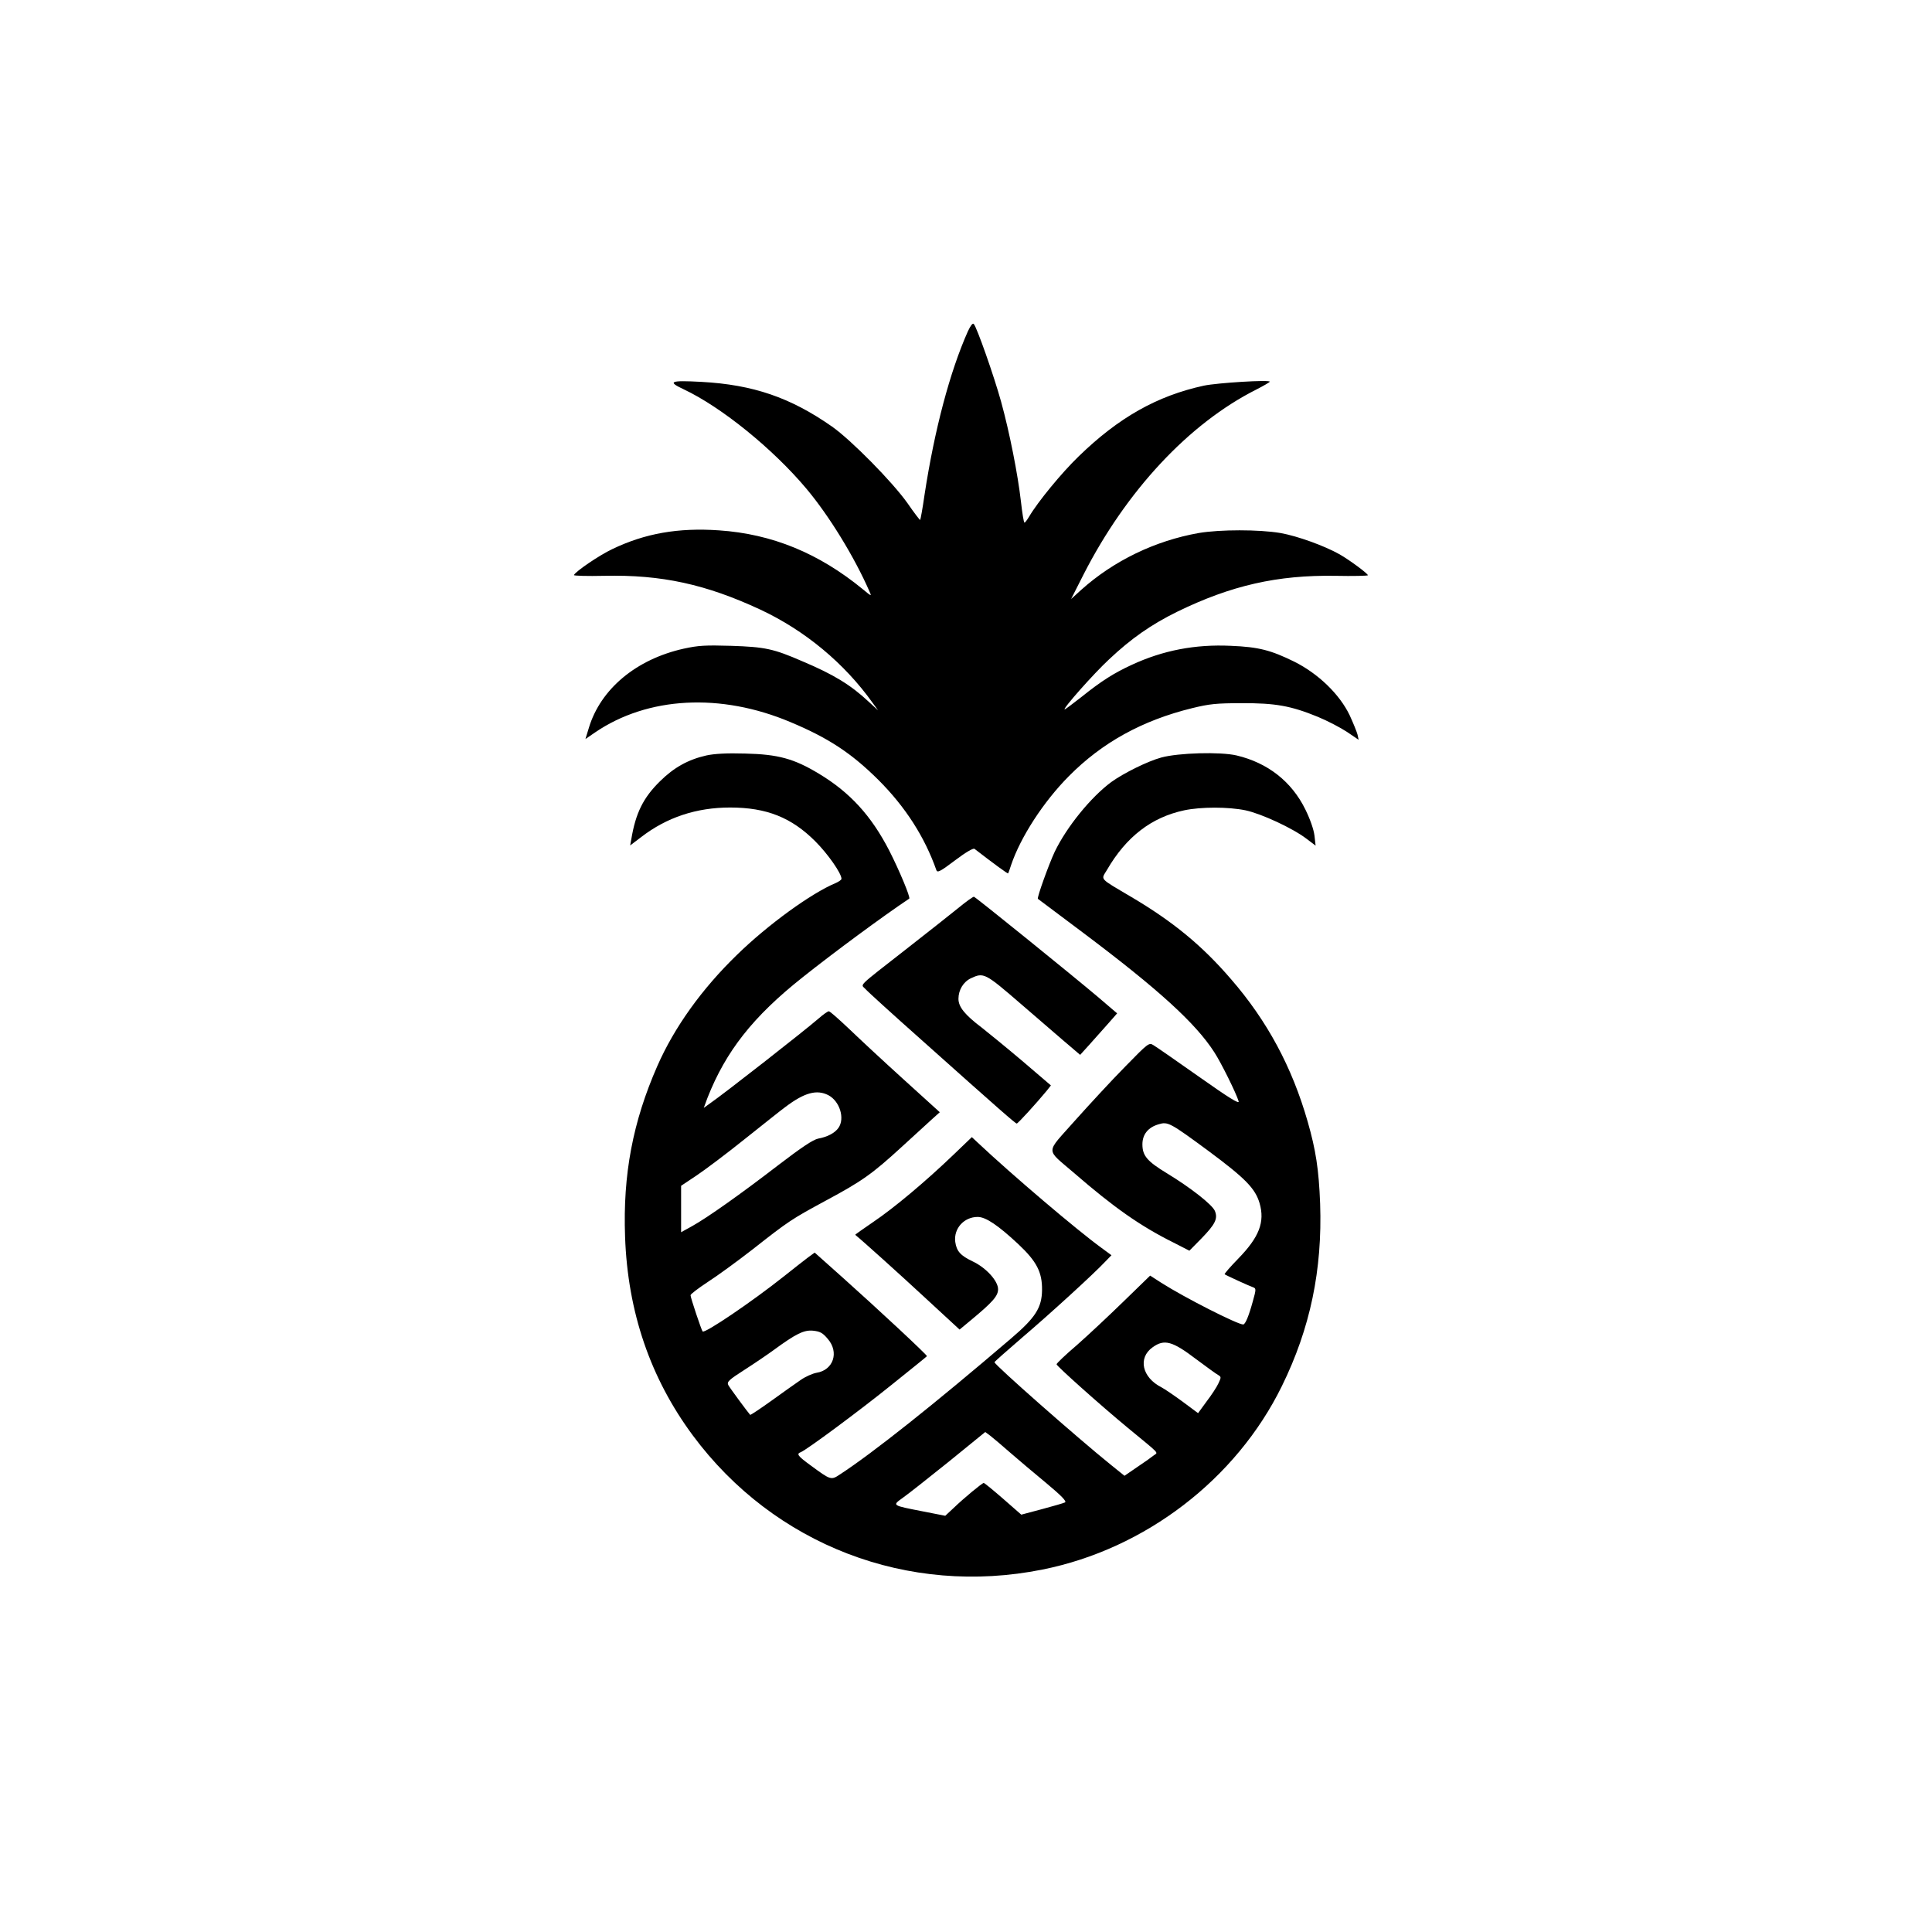
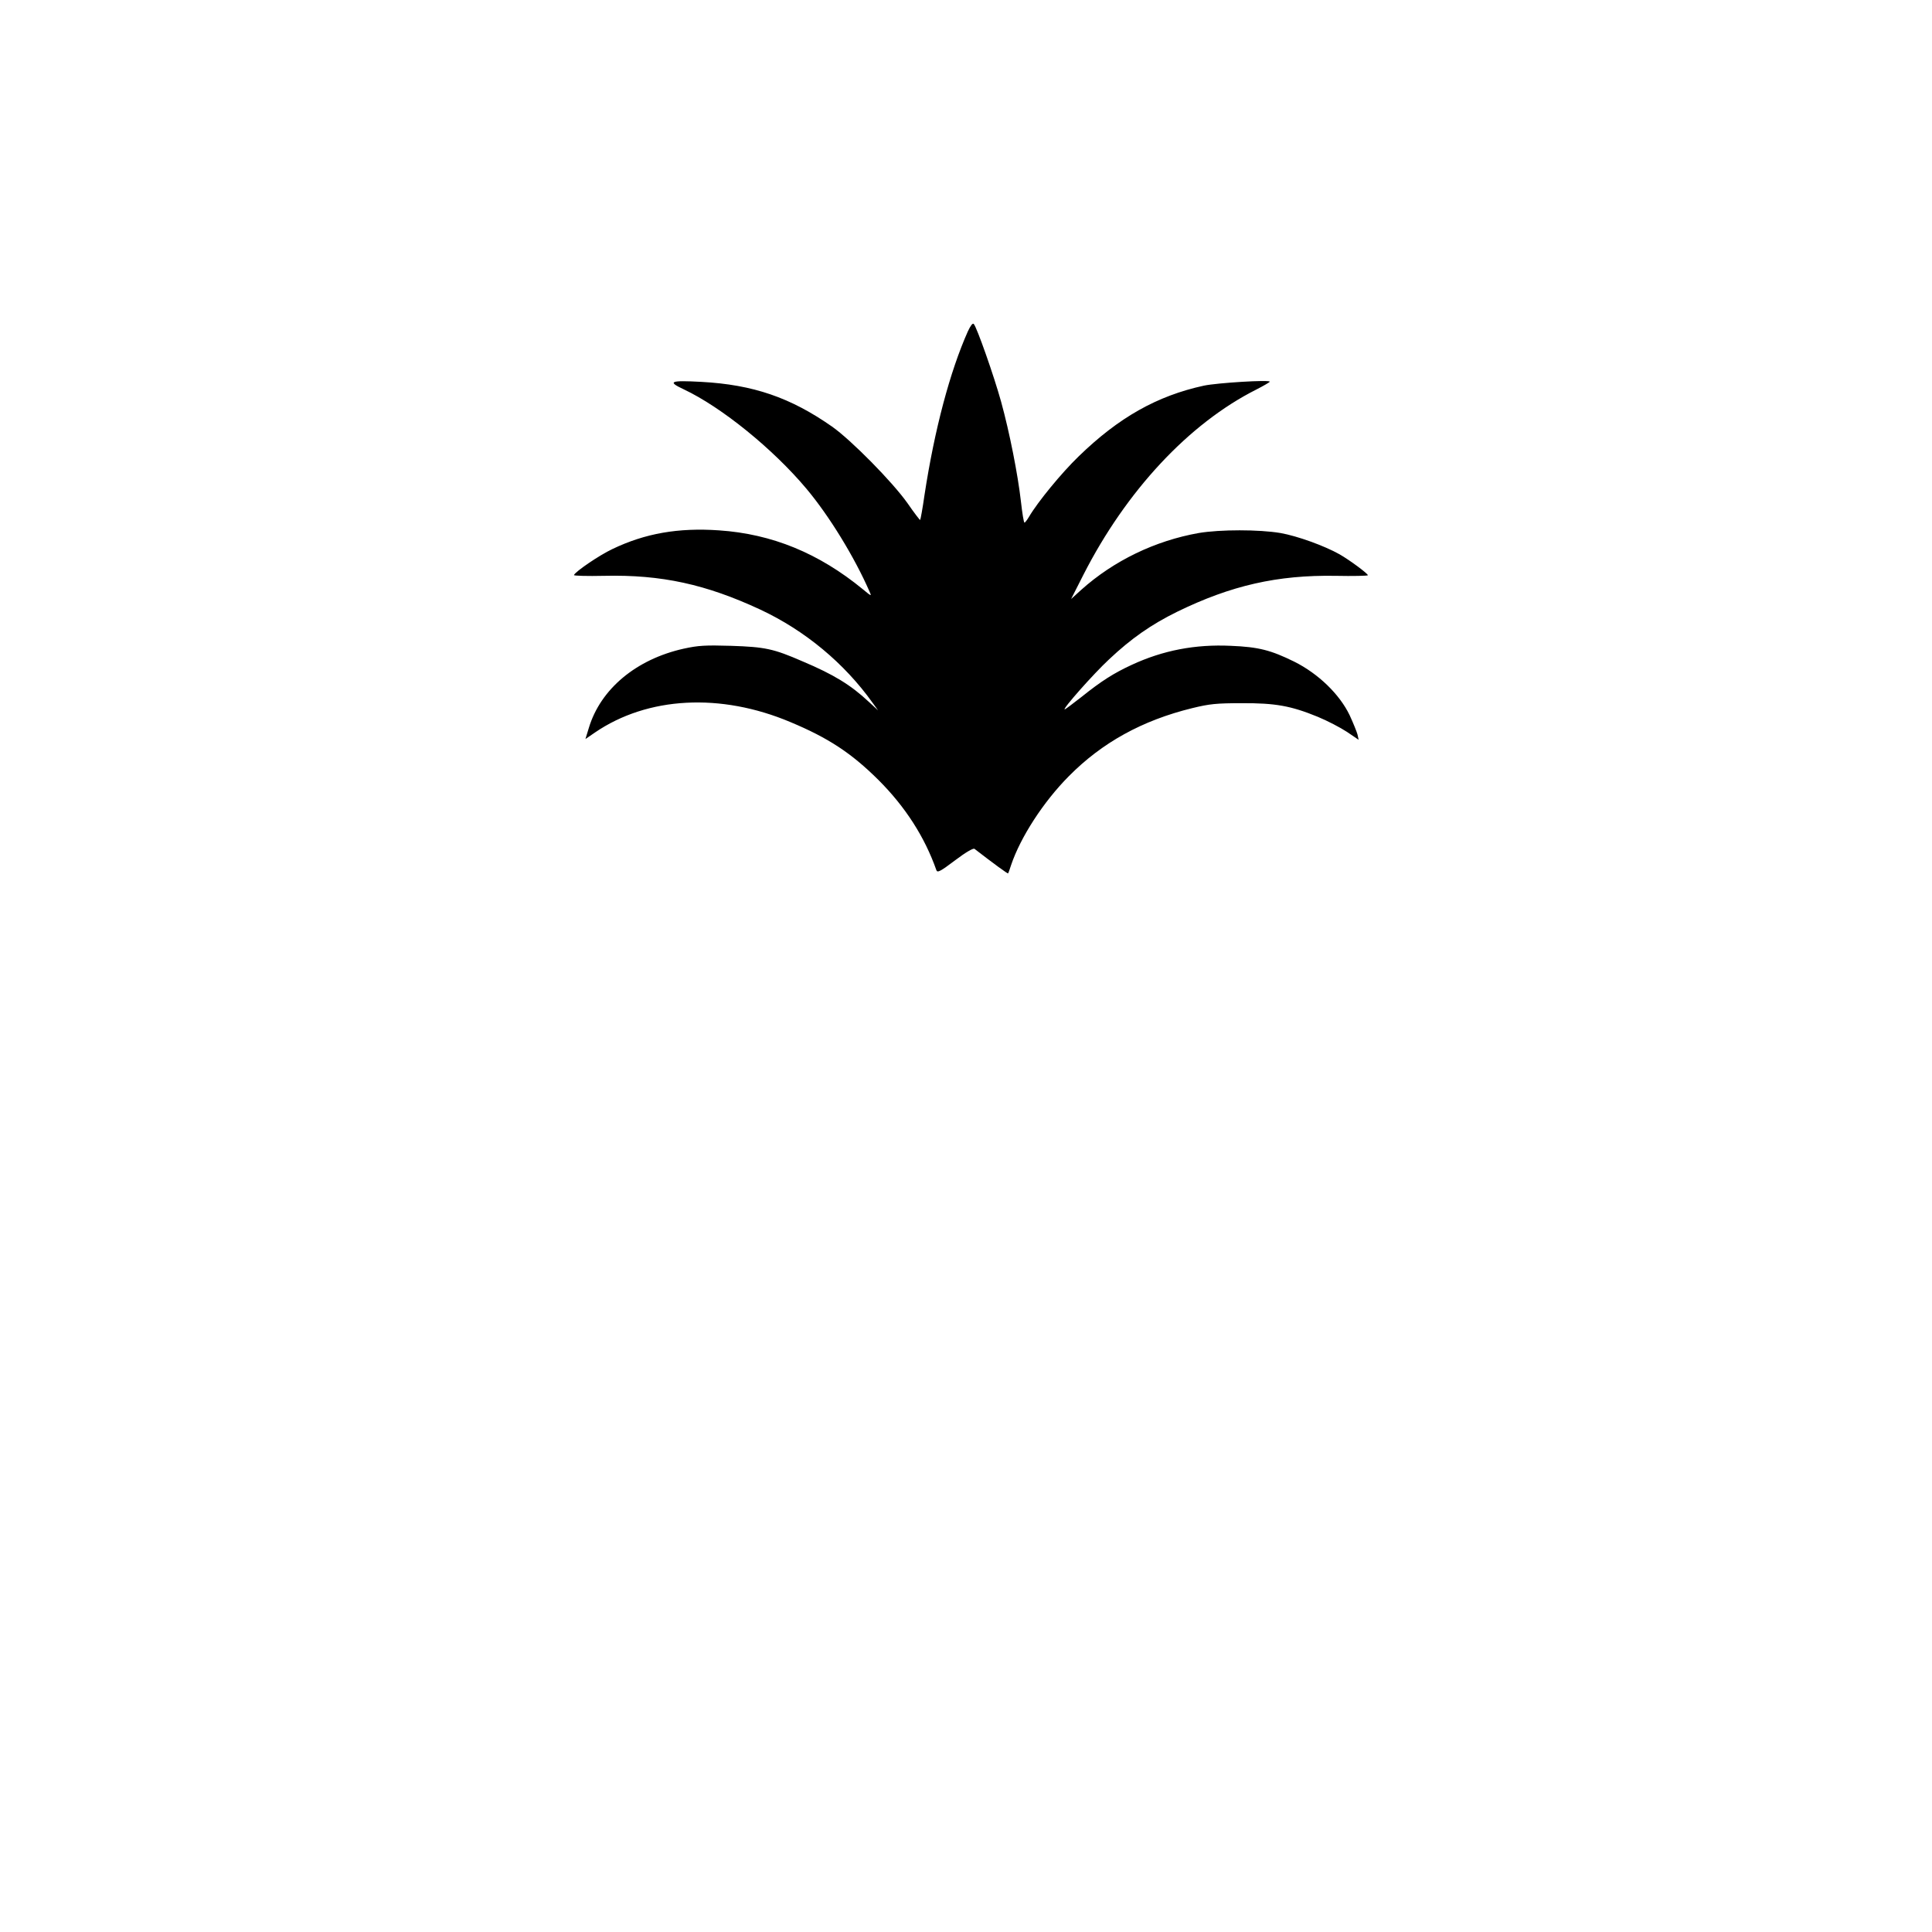
<svg xmlns="http://www.w3.org/2000/svg" version="1.0" width="1024pt" height="1024pt" viewBox="0 0 1024 1024" preserveAspectRatio="xMidYMid meet">
  <g transform="translate(0,1024) scale(0.1,-0.1)" fill="#000000" stroke="none">
    <path d="M5130 8484 c-95 -213 -177 -521 -230 -868 -10 -71 -21 -130 -23 -132 -1 -2 -32 38 -67 89 -80 113 -299 335 -400 406 -220 154 -418 222 -692 237 -167 9 -183 2 -93 -40 199 -94 472 -315 649 -526 121 -144 255 -363 334 -544 13 -28 12 -28 -35 11 -233 191 -481 293 -762 312 -216 15 -392 -16 -565 -99 -70 -33 -196 -119 -204 -138 -1 -4 71 -6 160 -4 304 7 540 -45 828 -179 237 -111 445 -284 595 -494 l29 -40 -50 46 c-94 88 -185 144 -351 214 -154 67 -198 76 -378 82 -137 4 -173 2 -251 -15 -252 -56 -441 -214 -503 -420 l-18 -59 51 35 c279 190 665 211 1035 55 201 -84 323 -164 467 -307 143 -143 245 -302 307 -478 5 -15 21 -7 99 52 54 41 96 66 103 61 101 -78 176 -133 178 -130 2 2 9 22 16 44 50 148 171 335 306 471 176 178 389 296 655 361 90 22 127 26 260 26 180 1 262 -14 404 -72 51 -21 120 -57 155 -80 l62 -42 -6 28 c-4 15 -23 62 -42 103 -53 110 -165 219 -293 283 -124 61 -189 78 -336 84 -189 9 -360 -24 -526 -101 -95 -44 -160 -85 -266 -170 -46 -36 -86 -66 -89 -66 -14 0 152 188 236 266 117 110 221 183 361 252 285 139 531 195 838 190 94 -2 172 0 172 3 0 9 -96 80 -150 111 -80 45 -223 97 -314 113 -114 19 -318 19 -432 0 -232 -41 -451 -147 -623 -301 l-54 -49 66 130 c226 443 558 800 915 980 39 20 72 39 72 42 0 11 -277 -6 -349 -21 -248 -54 -451 -168 -664 -375 -90 -87 -216 -240 -263 -320 -10 -17 -21 -31 -24 -31 -4 0 -12 51 -19 113 -16 141 -60 365 -105 528 -37 134 -129 396 -145 412 -6 6 -17 -9 -31 -39z" />
-     <path d="M3744 6236 c-97 -22 -172 -64 -245 -136 -90 -88 -130 -170 -153 -308 l-6 -33 58 44 c136 105 293 157 472 157 193 0 325 -53 451 -179 67 -67 139 -170 139 -199 0 -5 -14 -15 -30 -22 -130 -54 -360 -221 -523 -380 -187 -181 -333 -385 -423 -590 -130 -296 -183 -575 -171 -905 14 -399 134 -749 359 -1053 431 -581 1141 -854 1853 -711 545 109 1027 479 1269 972 151 307 215 617 203 967 -7 183 -23 285 -66 435 -83 290 -215 535 -407 756 -153 178 -308 305 -528 435 -174 103 -161 89 -129 143 102 176 236 279 409 316 90 19 234 19 326 0 84 -18 250 -95 322 -150 l49 -37 -6 53 c-4 33 -23 87 -48 138 -73 149 -200 248 -365 287 -86 20 -307 14 -399 -11 -73 -20 -200 -83 -265 -130 -108 -80 -236 -237 -300 -370 -31 -66 -95 -244 -89 -249 2 -2 112 -84 244 -183 395 -297 592 -476 691 -630 37 -57 116 -217 129 -260 5 -17 -50 17 -210 130 -118 83 -227 159 -241 167 -24 15 -26 14 -152 -115 -70 -71 -189 -200 -265 -285 -158 -179 -158 -144 -2 -279 208 -180 348 -279 525 -367 l84 -43 63 64 c74 76 89 106 72 147 -14 33 -127 122 -252 198 -107 65 -132 94 -132 155 0 52 30 90 86 106 49 15 60 9 265 -142 194 -144 247 -198 270 -276 29 -100 -2 -180 -113 -294 -42 -43 -75 -81 -72 -83 6 -5 130 -62 151 -69 16 -6 16 -11 -2 -75 -22 -80 -40 -122 -51 -122 -30 0 -310 142 -434 221 l-59 38 -141 -137 c-77 -75 -188 -179 -247 -231 -60 -51 -108 -97 -108 -102 0 -9 229 -214 379 -338 176 -145 159 -127 136 -145 -11 -9 -50 -37 -88 -62 l-67 -46 -72 58 c-175 141 -619 532 -617 544 0 3 66 61 146 130 148 126 380 338 441 403 l33 34 -53 39 c-127 92 -471 384 -655 557 l-32 30 -98 -94 c-147 -141 -315 -282 -425 -356 -54 -37 -97 -67 -95 -68 35 -28 235 -208 372 -335 l181 -167 59 49 c117 97 145 129 145 165 0 44 -64 114 -134 147 -65 31 -86 54 -93 104 -9 70 46 132 119 132 43 0 109 -45 215 -144 98 -92 127 -149 126 -243 -1 -94 -35 -147 -164 -257 -409 -350 -733 -607 -906 -720 -48 -32 -49 -32 -155 46 -70 51 -78 62 -54 71 31 12 313 221 484 359 101 81 184 148 185 150 3 5 -269 258 -446 416 l-149 133 -37 -27 c-20 -15 -76 -59 -125 -98 -171 -136 -421 -305 -432 -293 -6 6 -64 179 -64 192 0 6 41 37 91 70 50 32 157 110 238 173 192 151 206 160 387 258 192 103 246 141 403 285 69 63 142 130 163 149 l39 35 -193 175 c-106 96 -236 217 -289 268 -53 50 -100 92 -106 92 -6 0 -30 -17 -54 -38 -80 -69 -495 -394 -577 -451 l-32 -23 20 54 c97 246 241 430 505 639 166 132 422 321 564 416 8 5 -52 149 -106 255 -96 186 -209 309 -374 408 -131 79 -215 102 -389 106 -99 3 -164 -1 -206 -10z m647 -1801 c60 -32 88 -123 53 -173 -19 -27 -58 -48 -108 -57 -27 -6 -86 -45 -209 -139 -200 -154 -378 -280 -459 -325 l-58 -32 0 123 0 123 81 54 c45 30 161 117 258 195 97 77 193 154 214 169 101 76 166 94 228 62z m-4 -1291 c62 -71 30 -166 -59 -180 -22 -4 -60 -21 -84 -38 -25 -17 -94 -66 -155 -110 -60 -43 -111 -77 -113 -75 -15 17 -108 143 -116 158 -8 17 2 27 88 82 53 34 122 81 152 103 119 87 161 108 210 103 37 -4 51 -12 77 -43z m1953 -108 c55 -41 107 -79 117 -84 16 -10 16 -12 1 -44 -8 -18 -36 -61 -62 -95 l-46 -63 -82 61 c-45 33 -95 67 -112 76 -103 52 -126 156 -47 212 62 45 105 33 231 -63z m-985 -496 c44 -38 130 -111 192 -162 79 -66 107 -95 98 -101 -8 -4 -63 -20 -123 -36 l-109 -29 -96 84 c-53 46 -99 84 -103 84 -8 0 -104 -79 -161 -134 l-43 -40 -117 23 c-169 33 -165 31 -107 73 27 19 136 105 243 191 l193 157 27 -20 c14 -11 62 -51 106 -90z" />
-     <path d="M5080 5428 c-41 -33 -167 -133 -280 -221 -261 -204 -238 -182 -214 -208 10 -12 143 -133 295 -268 422 -377 501 -446 508 -446 6 0 102 105 159 174 l22 28 -152 130 c-84 71 -181 150 -214 176 -90 68 -124 110 -124 153 0 47 26 90 66 109 68 32 75 28 266 -137 67 -58 166 -143 218 -188 l95 -81 48 53 c26 29 70 79 98 110 l50 57 -103 88 c-124 105 -645 527 -656 530 -4 1 -41 -25 -82 -59z" />
  </g>
</svg>